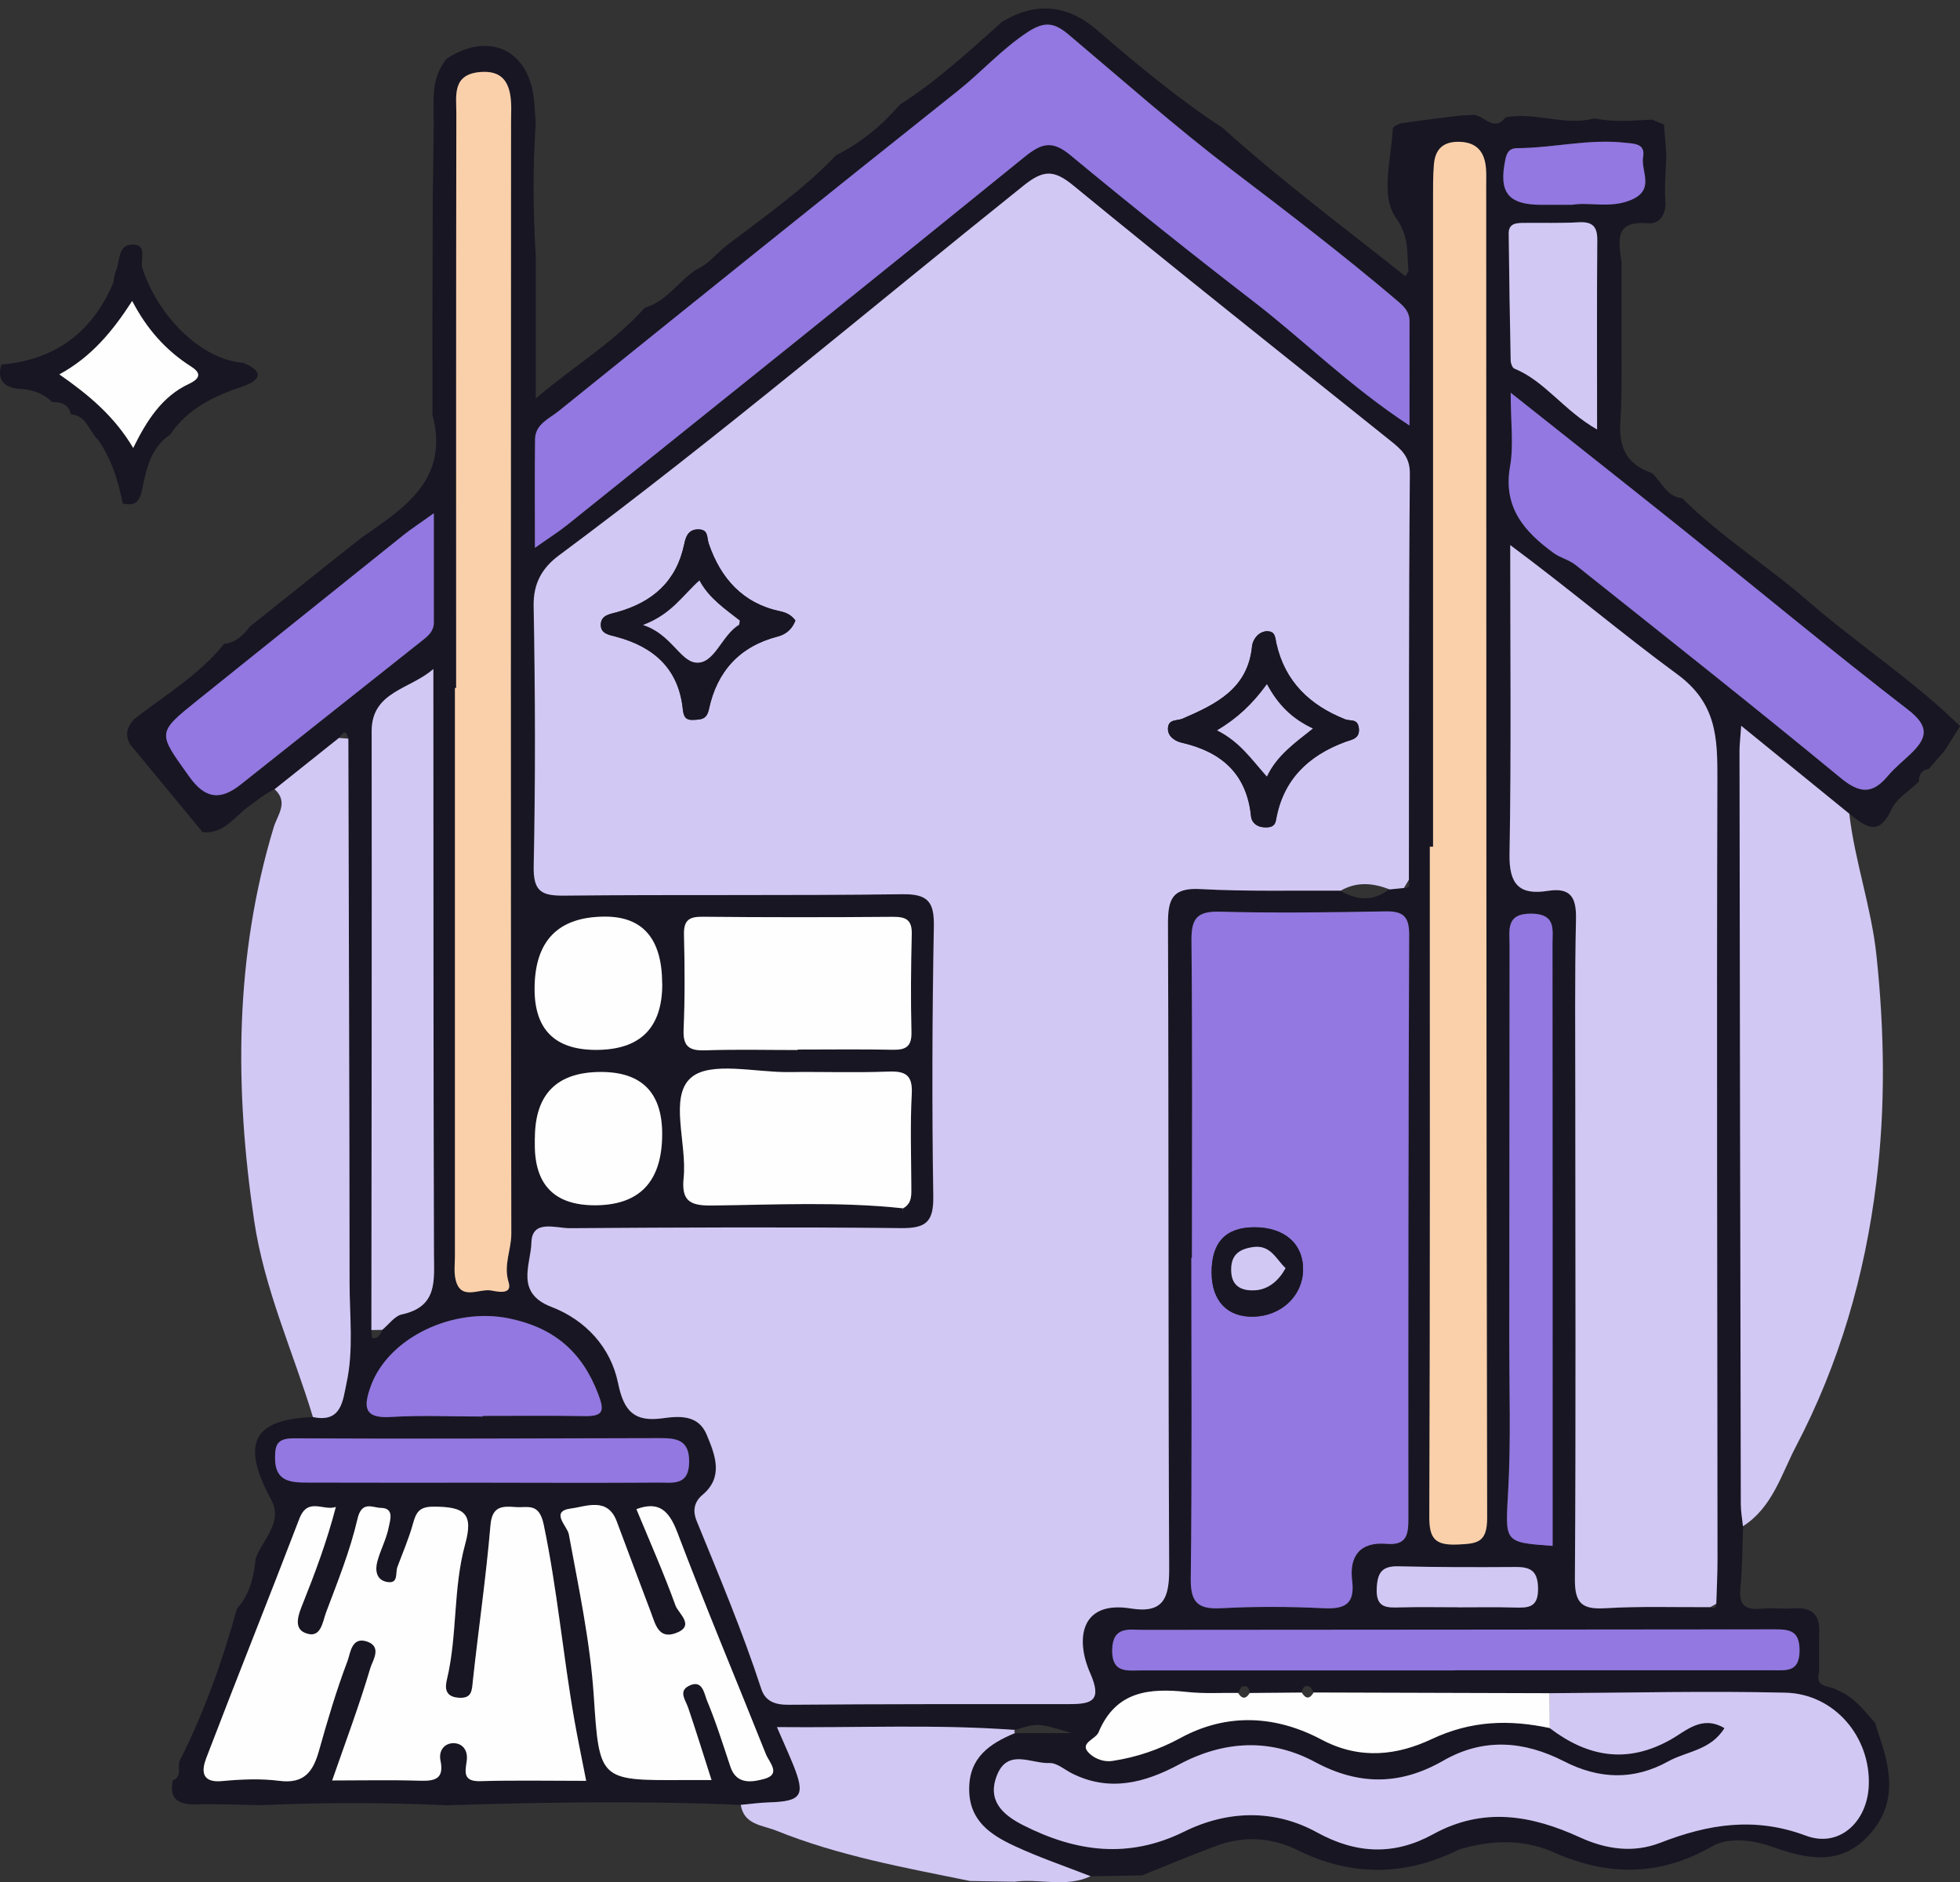
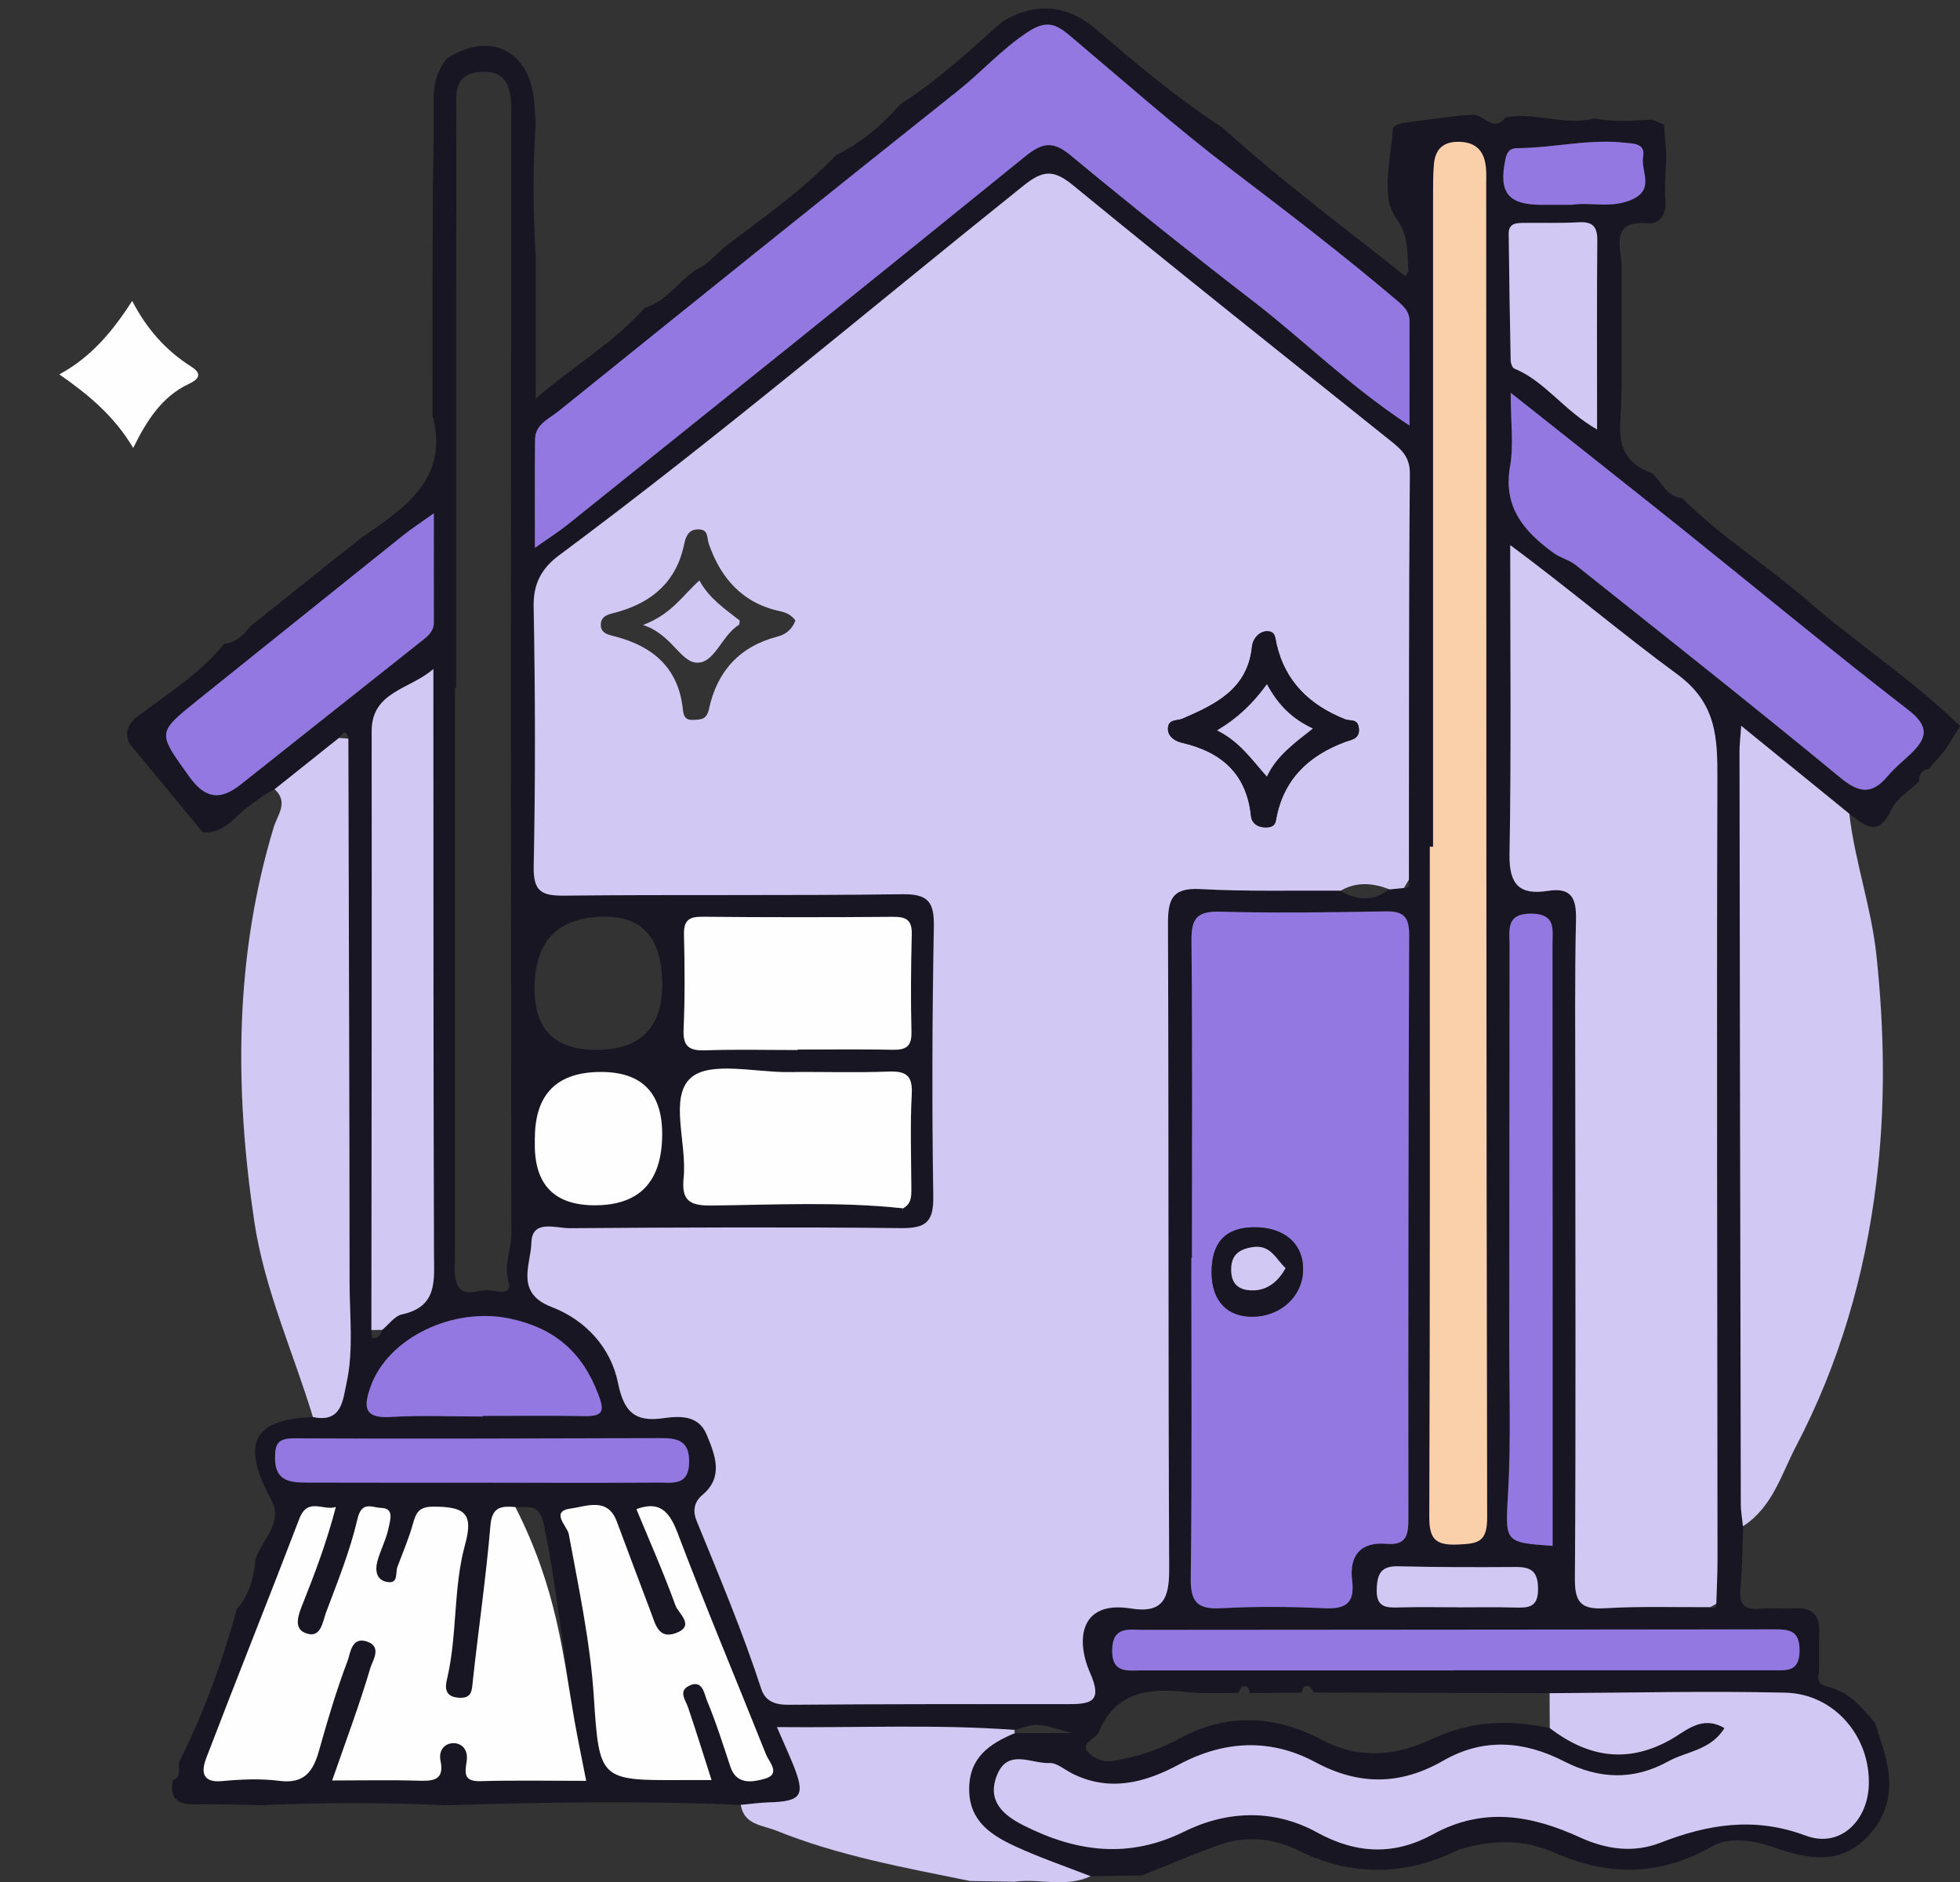
<svg xmlns="http://www.w3.org/2000/svg" width="76" height="73" viewBox="0 0 76 73" fill="none">
  <rect x="0" y="0" width="76" height="73" fill="#333333" stroke="none" />
  <g clip-path="url(#clip0_71_505)">
    <path d="M60.101 71.778C58.939 71.313 57.769 71.379 56.592 71.724C54.471 72.781 52.351 72.791 50.235 71.714C49.224 71.246 48.187 71.205 47.149 71.594C46.187 71.953 45.238 72.352 44.283 72.734C43.618 72.746 42.95 72.756 42.285 72.769C41.303 72.384 40.3 72.047 39.345 71.601C38.418 71.168 37.58 70.623 37.577 69.394C37.577 68.158 38.371 67.628 39.35 67.217H41.553C40.24 66.816 40.218 66.818 39.35 67.096C36.331 66.87 33.312 67.017 30.12 66.986C30.377 67.577 30.577 68.013 30.755 68.458C31.23 69.638 31.074 69.867 29.808 69.904C29.445 69.914 29.081 69.966 28.715 70C24.92 69.838 21.122 69.894 17.326 70.015C14.935 69.904 12.546 69.904 10.155 70.01C9.297 69.998 8.437 69.958 7.579 69.981C6.904 69.995 6.56 69.769 6.699 69.052C7.064 68.904 6.889 68.574 6.951 68.323C7.91 66.429 8.62 64.439 9.186 62.397C9.683 61.838 9.846 61.156 9.915 60.437C10.187 59.695 10.991 59.042 10.514 58.161C9.339 55.991 9.794 55.047 12.129 54.959C13.244 55.2 13.286 54.309 13.432 53.648C13.713 52.36 13.55 51.043 13.55 49.737C13.545 42.708 13.521 35.679 13.503 28.649C13.412 28.231 13.273 28.457 13.14 28.622C12.309 29.285 11.478 29.95 10.645 30.612C10.281 30.78 9.982 31.031 9.661 31.26C9.104 31.657 8.691 32.356 7.858 32.275C7.003 31.238 6.147 30.203 5.292 29.167C5.21 29.068 5.126 28.97 5.044 28.869C4.824 28.494 4.943 28.174 5.21 27.881C6.409 26.955 7.727 26.169 8.696 24.967C9.149 24.923 9.436 24.632 9.69 24.3C10.682 23.507 11.676 22.714 12.668 21.923C13.123 21.563 13.575 21.204 14.03 20.844C15.697 19.692 17.43 18.578 16.77 16.093C16.77 14.945 16.77 13.795 16.767 12.647C16.772 11.005 16.775 9.364 16.78 7.722C16.792 6.468 16.829 5.212 16.812 3.958C16.802 3.33 16.921 2.768 17.319 2.278C18.807 1.296 20.273 1.805 20.639 3.456C20.733 3.882 20.733 4.33 20.775 4.768C20.652 6.492 20.669 8.217 20.775 9.941V15.455C22.232 14.204 23.795 13.29 25.001 11.936C25.844 11.689 26.297 10.923 26.982 10.465C27.474 10.253 27.79 9.813 28.203 9.5C29.652 8.396 31.153 7.347 32.419 6.022C33.381 5.539 34.195 4.869 34.894 4.057C36.341 3.135 37.59 1.973 38.863 0.84C40.157 0.068 41.375 0.171 42.518 1.148C44.088 2.5 45.675 3.828 47.416 4.963C49.669 7.002 52.104 8.81 54.495 10.714C54.582 10.559 54.616 10.527 54.614 10.497C54.542 9.8 54.663 9.202 54.127 8.446C53.511 7.576 53.951 6.167 54.006 4.993C54.008 4.911 54.24 4.793 54.379 4.773C55.131 4.662 55.887 4.574 56.642 4.48C56.805 4.473 56.97 4.463 57.134 4.456C57.551 4.461 57.915 5.148 58.38 4.552C59.532 4.328 60.674 4.901 61.827 4.591C62.569 4.749 63.315 4.677 64.062 4.638C64.215 4.702 64.369 4.768 64.522 4.832C64.552 5.222 64.584 5.611 64.613 6.002C64.596 6.613 64.534 7.226 64.576 7.832C64.613 8.362 64.302 8.694 63.916 8.66C62.549 8.537 62.776 9.382 62.878 10.187C62.878 10.514 62.878 10.845 62.875 11.172C62.875 11.581 62.875 11.992 62.875 12.401C62.865 13.736 62.91 15.073 62.828 16.404C62.769 17.394 63.112 18.024 64.047 18.342C64.438 18.672 64.606 19.265 65.227 19.322C66.718 20.807 68.51 21.925 70.093 23.3C72.017 24.975 74.175 26.369 76.002 28.162C75.807 28.474 75.612 28.787 75.416 29.1L74.796 29.817C74.511 29.861 74.403 30.038 74.41 30.309C74.042 30.669 73.535 30.967 73.335 31.403C72.835 32.496 72.301 32.026 71.712 31.558C70.37 30.467 69.027 29.373 67.524 28.149C67.487 28.649 67.457 28.883 67.457 29.117C67.472 38.858 67.487 48.602 67.509 58.343C67.509 58.626 67.561 58.909 67.591 59.193C67.558 60.001 67.563 60.811 67.484 61.614C67.415 62.301 67.724 62.449 68.325 62.39C68.728 62.35 69.138 62.409 69.544 62.377C70.288 62.318 70.595 62.656 70.535 63.372C70.535 63.865 70.535 64.358 70.535 64.85C70.36 65.49 70.956 65.358 71.233 65.545C71.878 65.798 72.276 66.333 72.714 66.825C72.761 66.978 72.8 67.133 72.852 67.284C73.315 68.601 73.567 69.909 72.538 71.096C71.413 72.397 70.081 72.111 68.683 71.613C67.947 71.35 67.007 71.254 66.401 71.601C64.29 72.815 62.232 72.759 60.106 71.776L60.101 71.778ZM50.937 65.643C50.88 65.557 50.836 65.419 50.759 65.399C50.581 65.35 50.492 65.473 50.477 65.646C49.805 65.651 49.132 65.658 48.459 65.663C48.447 65.488 48.368 65.355 48.18 65.407C48.106 65.427 48.064 65.572 48.009 65.66C47.352 65.653 46.687 65.695 46.036 65.624C44.565 65.463 43.267 65.587 42.597 67.188C42.488 67.448 41.909 67.587 42.164 67.921C42.332 68.146 42.725 68.36 43.143 68.296C44.073 68.153 44.953 67.855 45.764 67.412C47.614 66.402 49.51 66.55 51.244 67.471C52.757 68.274 54.203 68.069 55.507 67.454C57.052 66.724 58.523 66.69 60.096 67.022C61.567 68.141 63.09 68.421 64.787 67.466C65.377 67.133 65.993 66.503 66.868 67.022C66.329 67.892 65.402 67.916 64.692 68.311C63.345 69.059 62.007 69.008 60.65 68.311C59.099 67.517 57.527 67.387 55.964 68.286C54.32 69.232 52.71 69.259 51.004 68.343C49.266 67.409 47.468 67.498 45.715 68.436C44.389 69.145 43.022 69.508 41.568 68.778C41.279 68.633 40.98 68.367 40.693 68.377C39.995 68.404 39.078 67.801 38.663 68.845C38.272 69.82 38.863 70.377 39.674 70.786C41.719 71.82 43.754 72.106 45.922 71.035C47.599 70.207 49.424 70.16 51.071 71.067C52.618 71.919 54.092 71.951 55.571 71.138C57.519 70.067 59.386 70.399 61.265 71.259C62.282 71.724 63.337 71.874 64.383 71.468C66.243 70.744 68.043 70.451 70.024 71.192C71.317 71.677 72.405 70.665 72.464 69.254C72.541 67.372 71.139 65.695 69.23 65.648C66.186 65.577 63.137 65.653 60.091 65.668C57.04 65.658 53.991 65.651 50.94 65.641L50.937 65.643ZM34.991 46.863C34.998 46.922 35.006 46.981 35.013 47.038C35.016 46.979 35.02 46.92 35.023 46.861C35.377 46.663 35.34 46.329 35.337 45.998C35.332 44.809 35.29 43.617 35.354 42.43C35.394 41.686 35.109 41.536 34.432 41.56C33.156 41.609 31.878 41.563 30.602 41.58C29.289 41.597 27.526 41.142 26.784 41.807C25.943 42.558 26.645 44.351 26.509 45.678C26.418 46.555 26.727 46.764 27.59 46.755C30.055 46.728 32.528 46.599 34.991 46.861V46.863ZM14.401 51.59C14.413 51.695 14.416 51.89 14.44 51.895C14.663 51.924 14.752 51.759 14.821 51.582C15.073 51.375 15.301 51.043 15.585 50.981C16.982 50.681 16.829 49.661 16.827 48.629C16.804 41.501 16.809 34.371 16.804 27.243C16.804 26.812 16.804 26.381 16.804 25.95C15.909 26.743 14.411 26.817 14.411 28.361C14.421 36.105 14.406 43.848 14.401 51.592V51.59ZM66.32 62.333C66.453 62.395 66.54 62.372 66.547 62.205C66.564 61.633 66.594 61.06 66.594 60.488C66.589 50.405 66.559 40.324 66.589 30.24C66.594 28.635 66.572 27.282 65.031 26.154C62.883 24.581 60.847 22.847 58.558 21.145C58.558 25.29 58.6 29.216 58.531 33.139C58.511 34.309 58.911 34.73 60.022 34.556C60.927 34.413 61.127 34.839 61.107 35.666C61.055 37.92 61.078 40.174 61.08 42.43C61.08 48.7 61.107 54.971 61.065 61.242C61.058 62.19 61.342 62.431 62.247 62.377C63.6 62.296 64.962 62.343 66.32 62.335V62.333ZM54.426 34.44C54.705 34.462 54.656 34.287 54.619 34.12C54.624 28.869 54.611 23.617 54.656 18.366C54.661 17.704 54.31 17.418 53.897 17.088C49.797 13.798 45.675 10.534 41.613 7.199C40.856 6.579 40.45 6.581 39.684 7.194C33.695 11.992 27.835 16.955 21.671 21.534C21.023 22.014 20.664 22.608 20.681 23.509C20.743 26.871 20.753 30.238 20.684 33.6C20.664 34.575 20.991 34.745 21.868 34.735C26.235 34.691 30.602 34.738 34.969 34.681C35.965 34.669 36.217 34.969 36.2 35.93C36.138 39.415 36.123 42.905 36.178 46.39C36.193 47.375 35.911 47.641 34.936 47.632C30.654 47.585 26.369 47.604 22.084 47.634C21.54 47.639 20.617 47.279 20.595 48.193C20.575 49.031 19.947 50.141 21.369 50.686C22.694 51.193 23.673 52.257 23.953 53.634C24.178 54.735 24.581 55.158 25.686 55.006C26.334 54.917 27.068 54.87 27.39 55.639C27.719 56.429 28.062 57.279 27.224 57.981C26.858 58.286 26.873 58.666 26.999 58.978C27.879 61.133 28.784 63.281 29.506 65.498C29.662 65.978 30.038 66.118 30.565 66.116C34.19 66.087 37.815 66.094 41.44 66.091C42.322 66.091 42.738 65.968 42.258 64.882C41.694 63.606 41.852 62.062 43.838 62.382C45.106 62.587 45.329 61.966 45.324 60.84C45.282 52.513 45.312 44.183 45.277 35.854C45.272 34.91 45.411 34.42 46.528 34.482C48.336 34.58 50.151 34.531 51.963 34.543C52.606 34.915 53.242 34.977 53.862 34.492C54.045 34.472 54.231 34.455 54.414 34.435L54.426 34.44ZM46.217 48.782C46.217 48.782 46.202 48.782 46.194 48.782C46.194 52.927 46.224 57.072 46.172 61.215C46.16 62.156 46.452 62.424 47.362 62.375C48.677 62.303 50 62.308 51.315 62.375C52.151 62.417 52.542 62.212 52.431 61.308C52.312 60.353 52.74 59.791 53.758 59.877C54.532 59.944 54.611 59.538 54.611 58.912C54.604 51.36 54.611 43.809 54.641 36.26C54.644 35.556 54.419 35.334 53.724 35.349C51.582 35.391 49.439 35.418 47.297 35.361C46.414 35.339 46.192 35.624 46.199 36.472C46.239 40.575 46.217 44.678 46.217 48.784V48.782ZM54.658 16.507C54.658 14.963 54.658 13.704 54.658 12.445C54.658 12.093 54.458 11.894 54.186 11.66C52.107 9.894 49.943 8.239 47.772 6.586C45.596 4.931 43.544 3.111 41.452 1.347C40.93 0.906 40.549 0.783 39.862 1.234C38.853 1.897 38.072 2.783 37.147 3.517C31.969 7.64 26.814 11.79 21.661 15.943C21.295 16.238 20.758 16.448 20.751 17.032C20.733 18.366 20.746 19.701 20.746 21.243C21.285 20.861 21.658 20.625 22.002 20.352C27.924 15.601 33.851 10.857 39.746 6.071C40.408 5.534 40.819 5.441 41.511 6.015C43.853 7.955 46.232 9.852 48.64 11.711C50.584 13.211 52.324 14.965 54.663 16.502L54.658 16.507ZM55.568 32.836C55.526 32.836 55.482 32.836 55.44 32.836C55.44 41.491 55.452 50.146 55.42 58.801C55.417 59.658 55.63 59.937 56.508 59.9C57.267 59.867 57.665 59.84 57.663 58.868C57.626 41.639 57.631 24.413 57.626 7.185C57.626 6.899 57.643 6.603 57.591 6.325C57.487 5.771 57.144 5.502 56.555 5.497C55.932 5.493 55.645 5.813 55.598 6.379C55.561 6.827 55.566 7.281 55.566 7.731C55.566 16.098 55.566 24.467 55.566 32.834L55.568 32.836ZM13.021 58.449C12.546 58.614 11.938 58.052 11.612 58.904C10.427 62.003 9.188 65.084 8.004 68.183C7.826 68.645 7.786 69.158 8.617 69.079C9.352 69.01 10.108 68.976 10.838 69.069C11.805 69.195 12.148 68.705 12.373 67.902C12.705 66.724 13.051 65.547 13.486 64.404C13.592 64.129 13.632 63.464 14.238 63.668C14.831 63.87 14.445 64.417 14.369 64.683C13.943 66.124 13.414 67.532 12.885 69.054C14.06 69.054 15.167 69.03 16.273 69.064C16.864 69.082 17.235 69 17.084 68.281C17.005 67.902 17.235 67.599 17.601 67.609C17.949 67.616 18.157 67.892 18.102 68.291C18.048 68.697 17.932 69.104 18.627 69.082C19.979 69.042 21.332 69.069 22.734 69.069C22.566 68.207 22.407 67.468 22.279 66.727C21.836 64.202 21.611 61.646 21.087 59.131C20.904 58.257 20.461 58.491 19.989 58.451C19.467 58.409 19.087 58.419 19.022 59.163C18.854 61.168 18.562 63.165 18.342 65.168C18.298 65.567 18.32 65.899 17.751 65.843C17.235 65.791 17.264 65.421 17.336 65.131C17.746 63.407 17.568 61.611 18.041 59.892C18.365 58.712 18.041 58.429 16.792 58.437C16.253 58.439 16.134 58.668 16.018 59.097C15.862 59.668 15.622 60.217 15.415 60.774C15.328 61.005 15.472 61.441 15.007 61.355C14.591 61.279 14.547 60.902 14.633 60.572C14.752 60.116 14.994 59.688 15.078 59.23C15.125 58.978 15.313 58.491 14.772 58.483C14.455 58.478 14.033 58.19 13.867 58.909C13.582 60.151 13.095 61.348 12.645 62.547C12.509 62.912 12.45 63.592 11.822 63.328C11.362 63.133 11.602 62.562 11.73 62.237C12.217 61.018 12.675 59.791 13.026 58.451L13.021 58.449ZM17.687 26.679C17.672 26.679 17.657 26.679 17.642 26.679C17.642 34.024 17.642 41.368 17.642 48.713C17.642 49.001 17.603 49.297 17.657 49.572C17.835 50.484 18.567 49.962 19.047 50.048C19.279 50.09 19.878 50.232 19.724 49.73C19.517 49.055 19.828 48.479 19.828 47.851C19.801 33.489 19.814 19.128 19.819 4.766C19.819 4.396 19.851 4.02 19.784 3.66C19.68 3.079 19.366 2.751 18.686 2.788C17.521 2.85 17.699 3.697 17.697 4.396C17.685 11.822 17.689 19.251 17.689 26.677L17.687 26.679ZM58.578 15.231C58.578 16.399 58.696 17.27 58.553 18.096C58.273 19.682 59.109 20.625 60.244 21.453C60.501 21.64 60.843 21.716 61.09 21.913C64.524 24.649 67.974 27.374 71.361 30.167C72.111 30.785 72.6 30.817 73.204 30.098C73.463 29.787 73.787 29.526 74.084 29.245C74.722 28.637 74.838 28.186 73.99 27.534C71.052 25.265 68.196 22.896 65.301 20.576C63.157 18.857 60.998 17.157 58.578 15.236V15.231ZM27.588 69.037C27.274 68.059 26.989 67.143 26.683 66.237C26.581 65.939 26.294 65.601 26.702 65.389C27.241 65.109 27.303 65.695 27.412 65.956C27.761 66.793 28.035 67.66 28.32 68.522C28.557 69.237 29.175 69.116 29.628 68.995C30.305 68.816 29.82 68.353 29.697 68.037C28.554 65.17 27.358 62.323 26.265 59.439C25.938 58.575 25.54 58.212 24.675 58.533C25.189 59.776 25.733 61.01 26.193 62.274C26.304 62.584 26.982 63.062 26.188 63.345C25.54 63.577 25.414 63.003 25.246 62.557C24.803 61.372 24.351 60.195 23.913 59.01C23.56 58.05 22.724 58.434 22.148 58.505C21.302 58.614 21.997 59.19 22.054 59.503C22.437 61.592 22.885 63.67 23.023 65.798C23.236 69.042 23.251 69.052 26.455 69.04C26.819 69.04 27.182 69.04 27.585 69.04L27.588 69.037ZM30.928 40.723V40.706C32.16 40.706 33.391 40.688 34.622 40.713C35.134 40.723 35.357 40.583 35.342 40.028C35.312 38.762 35.32 37.494 35.354 36.228C35.369 35.669 35.127 35.553 34.617 35.558C32.155 35.578 29.692 35.578 27.232 35.556C26.702 35.551 26.509 35.708 26.522 36.25C26.552 37.477 26.561 38.703 26.507 39.927C26.477 40.6 26.737 40.757 27.358 40.735C28.547 40.693 29.736 40.723 30.928 40.723ZM56.379 64.784V64.779C60.492 64.779 64.606 64.779 68.718 64.779C69.262 64.779 69.774 64.867 69.776 64.013C69.776 63.212 69.361 63.19 68.767 63.193C60.625 63.205 52.48 63.202 44.335 63.212C43.789 63.212 43.146 63.052 43.123 63.983C43.104 64.912 43.709 64.784 44.286 64.784C48.316 64.784 52.346 64.784 56.377 64.784H56.379ZM16.822 19.908C16.29 20.29 15.959 20.502 15.652 20.748C12.996 22.874 10.348 25.007 7.695 27.132C6.063 28.44 6.115 28.401 7.339 30.117C7.984 31.021 8.575 31.029 9.347 30.418C11.696 28.558 14.04 26.694 16.389 24.832C16.619 24.649 16.824 24.47 16.824 24.14C16.819 22.81 16.824 21.48 16.824 19.908H16.822ZM60.2 59.954C60.2 52.094 60.2 44.348 60.195 36.6C60.195 36.051 60.333 35.445 59.391 35.43C58.37 35.415 58.533 36.07 58.531 36.664C58.523 41.747 58.526 46.834 58.518 51.917C58.518 53.885 58.585 55.858 58.476 57.821C58.365 59.816 58.286 59.811 60.195 59.951L60.2 59.954ZM18.723 54.937C18.723 54.937 18.723 54.919 18.723 54.91C20.039 54.91 21.354 54.892 22.669 54.917C23.416 54.929 23.441 54.703 23.189 54.045C22.566 52.419 21.485 51.493 19.754 51.131C17.593 50.681 15.049 51.86 14.369 53.777C14.102 54.528 14.079 55.018 15.148 54.951C16.334 54.877 17.531 54.934 18.723 54.934V54.937ZM18.735 57.503C21 57.503 23.265 57.513 25.533 57.496C26.077 57.493 26.715 57.639 26.725 56.695C26.732 55.841 26.235 55.769 25.612 55.772C20.874 55.779 16.139 55.806 11.402 55.779C10.739 55.776 10.662 56.038 10.667 56.565C10.672 57.471 11.303 57.493 11.941 57.496C14.206 57.503 16.471 57.498 18.738 57.501L18.735 57.503ZM25.676 38.147C25.67 36.413 24.93 35.547 23.456 35.551C21.636 35.554 20.727 36.491 20.728 38.361C20.728 39.921 21.511 40.706 23.075 40.718C24.817 40.731 25.685 39.875 25.679 38.149L25.676 38.147ZM20.736 44.127C20.736 44.208 20.736 44.289 20.736 44.373C20.726 45.949 21.498 46.739 23.053 46.742C24.785 46.746 25.659 45.838 25.674 44.018C25.687 42.383 24.891 41.568 23.285 41.573C21.596 41.578 20.747 42.429 20.738 44.127H20.736ZM61.923 16.652C61.923 14.071 61.913 11.692 61.931 9.315C61.935 8.778 61.74 8.591 61.209 8.62C60.511 8.66 59.809 8.64 59.107 8.645C58.81 8.648 58.491 8.645 58.496 9.061C58.513 10.702 58.541 12.342 58.573 13.982C58.573 14.091 58.637 14.261 58.716 14.295C59.91 14.783 60.63 15.921 61.921 16.655L61.923 16.652ZM60.956 7.943C61.634 7.825 62.44 8.096 63.251 7.751C64.191 7.352 63.612 6.638 63.711 6.081C63.802 5.559 63.357 5.571 62.974 5.532C61.579 5.384 60.217 5.739 58.832 5.746C58.541 5.746 58.432 5.887 58.37 6.182C58.105 7.451 58.461 7.933 59.73 7.943C60.098 7.946 60.467 7.943 60.954 7.943H60.956ZM56.515 62.338C57.252 62.338 57.989 62.321 58.724 62.343C59.26 62.358 59.653 62.355 59.641 61.602C59.631 60.927 59.359 60.767 58.768 60.771C57.255 60.781 55.742 60.781 54.231 60.744C53.58 60.73 53.41 60.993 53.385 61.609C53.35 62.375 53.781 62.353 54.31 62.338C55.044 62.318 55.781 62.333 56.518 62.338H56.515Z" fill="#181623" />
    <path d="M39.353 67.215C38.373 67.626 37.577 68.158 37.58 69.392C37.58 70.621 38.42 71.168 39.348 71.599C40.302 72.042 41.306 72.382 42.288 72.766C41.331 73.219 40.315 72.847 39.335 72.98C38.762 72.971 38.188 72.961 37.614 72.951C35.072 72.434 32.516 71.973 30.1 70.998C29.573 70.786 28.849 70.778 28.723 69.998C29.086 69.966 29.45 69.914 29.816 69.902C31.082 69.865 31.237 69.636 30.763 68.456C30.582 68.01 30.382 67.574 30.127 66.983C33.319 67.015 36.339 66.867 39.358 67.094L39.323 67.153L39.36 67.212L39.353 67.215Z" fill="#D2C8F4" />
-     <path d="M9.418 14.066C10.286 14.413 10.089 14.761 9.379 14.999C8.276 15.369 7.27 15.859 6.597 16.857C5.858 17.352 5.675 18.169 5.522 18.935C5.415 19.47 5.255 19.635 4.758 19.526C4.587 18.645 4.322 17.8 3.801 17.054C3.447 16.731 3.37 16.115 2.752 16.071C2.661 15.684 2.379 15.583 2.023 15.593C1.672 15.253 1.266 15.11 0.764 15.081C0.24 15.051 -0.153 14.783 0.057 14.137C2.146 13.96 3.573 12.884 4.389 10.977C4.421 10.822 4.429 10.655 4.493 10.514C4.656 10.15 4.562 9.537 5.072 9.49C5.764 9.428 5.418 10.093 5.524 10.414C6.157 12.332 7.851 13.955 9.418 14.069V14.066ZM2.297 14.519C3.44 15.315 4.436 16.145 5.163 17.374C5.697 16.288 6.296 15.367 7.322 14.889C7.829 14.652 7.749 14.433 7.408 14.216C6.424 13.591 5.685 12.751 5.123 11.672C4.367 12.844 3.548 13.839 2.297 14.522V14.519Z" fill="#181623" />
    <path d="M51.975 34.543C50.163 34.531 48.348 34.58 46.541 34.481C45.423 34.42 45.287 34.91 45.289 35.853C45.322 44.183 45.294 52.51 45.336 60.84C45.341 61.968 45.119 62.589 43.85 62.382C41.865 62.062 41.706 63.606 42.27 64.882C42.75 65.971 42.335 66.091 41.452 66.091C37.827 66.091 34.202 66.086 30.577 66.116C30.05 66.121 29.674 65.978 29.519 65.498C28.797 63.281 27.892 61.136 27.011 58.978C26.883 58.665 26.87 58.288 27.236 57.981C28.075 57.279 27.731 56.429 27.402 55.638C27.081 54.867 26.346 54.914 25.698 55.005C24.591 55.158 24.19 54.734 23.965 53.633C23.683 52.254 22.706 51.193 21.381 50.685C19.959 50.141 20.587 49.03 20.607 48.193C20.629 47.279 21.554 47.636 22.096 47.634C26.381 47.604 30.663 47.584 34.949 47.631C35.923 47.641 36.205 47.375 36.19 46.39C36.136 42.905 36.148 39.415 36.212 35.93C36.23 34.967 35.977 34.666 34.981 34.681C30.614 34.74 26.247 34.691 21.881 34.735C21 34.745 20.676 34.575 20.696 33.6C20.765 30.238 20.756 26.871 20.694 23.509C20.676 22.607 21.035 22.014 21.683 21.534C27.847 16.955 33.707 11.992 39.696 7.194C40.463 6.581 40.868 6.578 41.625 7.199C45.688 10.534 49.807 13.8 53.909 17.088C54.32 17.418 54.673 17.704 54.668 18.366C54.624 23.617 54.636 28.868 54.631 34.119C54.567 34.225 54.503 34.334 54.438 34.44C54.255 34.459 54.07 34.477 53.887 34.494C53.246 34.247 52.611 34.181 51.985 34.545L51.975 34.543ZM49.107 24.479C48.759 24.516 48.573 24.836 48.551 25.058C48.39 26.718 47.149 27.314 45.858 27.871C45.648 27.962 45.324 27.883 45.292 28.216C45.255 28.58 45.603 28.755 45.824 28.804C47.376 29.159 48.343 30.016 48.511 31.659C48.538 31.918 48.751 32.078 49.035 32.087C49.251 32.095 49.434 32.07 49.481 31.797C49.753 30.243 50.724 29.309 52.166 28.772C52.388 28.689 52.747 28.661 52.69 28.23C52.641 27.858 52.366 27.979 52.158 27.895C50.796 27.356 49.829 26.437 49.498 24.969C49.441 24.716 49.463 24.472 49.107 24.482V24.479ZM30.842 24.063C30.688 23.856 30.503 23.76 30.238 23.703C28.799 23.396 27.946 22.428 27.486 21.095C27.395 20.829 27.486 20.521 27.051 20.531C26.653 20.541 26.579 20.888 26.529 21.112C26.225 22.556 25.298 23.356 23.93 23.74C23.661 23.817 23.315 23.846 23.297 24.208C23.28 24.583 23.621 24.622 23.896 24.696C25.35 25.085 26.309 25.935 26.475 27.491C26.507 27.79 26.576 27.94 26.9 27.92C27.194 27.903 27.402 27.905 27.491 27.496C27.803 26.041 28.675 25.068 30.157 24.686C30.493 24.6 30.723 24.386 30.842 24.066V24.063Z" fill="#D2C8F4" />
    <path d="M66.322 62.33C64.965 62.338 63.602 62.291 62.25 62.372C61.345 62.426 61.06 62.185 61.068 61.237C61.11 54.966 61.083 48.695 61.083 42.425C61.083 40.171 61.06 37.915 61.11 35.661C61.13 34.834 60.929 34.408 60.024 34.55C58.914 34.725 58.513 34.304 58.533 33.134C58.602 29.211 58.56 25.285 58.56 21.14C60.852 22.842 62.888 24.573 65.034 26.149C66.574 27.277 66.597 28.632 66.592 30.235C66.562 40.319 66.592 50.4 66.597 60.483C66.597 61.055 66.567 61.628 66.55 62.2C66.473 62.242 66.399 62.284 66.322 62.328V62.33Z" fill="#D2C8F4" />
    <path d="M46.217 48.782C46.217 44.678 46.239 40.575 46.2 36.469C46.192 35.624 46.415 35.336 47.297 35.358C49.439 35.415 51.583 35.386 53.724 35.346C54.419 35.334 54.644 35.556 54.641 36.258C54.611 43.809 54.606 51.36 54.611 58.909C54.611 59.535 54.535 59.941 53.758 59.875C52.737 59.789 52.312 60.35 52.431 61.306C52.542 62.21 52.151 62.414 51.315 62.372C50 62.308 48.677 62.301 47.362 62.372C46.449 62.422 46.16 62.153 46.172 61.212C46.224 57.067 46.194 52.922 46.194 48.779C46.202 48.779 46.209 48.779 46.217 48.779V48.782ZM46.981 49.365C46.988 50.454 47.589 51.087 48.598 51.067C49.674 51.045 50.504 50.269 50.527 49.269C50.549 48.245 49.805 47.592 48.625 47.599C47.52 47.607 46.976 48.193 46.981 49.365Z" fill="#9278E0" />
    <path d="M54.658 16.507C52.319 14.973 50.578 13.216 48.635 11.716C46.227 9.859 43.848 7.961 41.506 6.02C40.814 5.446 40.404 5.539 39.741 6.076C33.846 10.862 27.919 15.606 21.997 20.357C21.656 20.63 21.282 20.866 20.741 21.248C20.741 19.706 20.731 18.372 20.746 17.037C20.753 16.453 21.287 16.244 21.656 15.948C26.809 11.795 31.964 7.643 37.142 3.522C38.067 2.786 38.848 1.899 39.857 1.239C40.544 0.788 40.923 0.911 41.447 1.352C43.541 3.116 45.591 4.934 47.767 6.591C49.938 8.244 52.102 9.899 54.181 11.665C54.453 11.896 54.654 12.098 54.654 12.45C54.658 13.709 54.654 14.965 54.654 16.512L54.658 16.507Z" fill="#9278E0" />
    <path d="M71.707 31.556C71.922 33.413 72.563 35.184 72.761 37.058C73.072 40.006 73.117 42.922 72.753 45.873C72.311 49.476 71.314 52.9 69.638 56.099C69.072 57.178 68.725 58.469 67.583 59.193C67.556 58.91 67.501 58.626 67.501 58.343C67.479 48.602 67.464 38.858 67.45 29.117C67.45 28.883 67.482 28.649 67.516 28.149C69.02 29.373 70.362 30.465 71.705 31.558L71.707 31.556Z" fill="#D2C8F4" />
    <path d="M55.568 32.837C55.568 24.47 55.568 16.101 55.568 7.734C55.568 7.283 55.563 6.83 55.6 6.382C55.648 5.813 55.932 5.495 56.557 5.5C57.146 5.505 57.49 5.773 57.593 6.328C57.645 6.606 57.628 6.899 57.628 7.187C57.633 24.416 57.628 41.642 57.665 58.87C57.665 59.843 57.27 59.868 56.51 59.902C55.633 59.939 55.417 59.661 55.422 58.804C55.455 50.149 55.442 41.494 55.442 32.839C55.484 32.839 55.529 32.839 55.571 32.839L55.568 32.837Z" fill="#FAD0AB" />
    <path d="M60.089 65.668C63.135 65.653 66.184 65.577 69.228 65.648C71.136 65.693 72.541 67.37 72.462 69.254C72.402 70.665 71.314 71.678 70.021 71.192C68.041 70.451 66.24 70.744 64.381 71.468C63.335 71.875 62.277 71.724 61.263 71.259C59.384 70.399 57.517 70.067 55.568 71.138C54.09 71.951 52.618 71.919 51.068 71.067C49.419 70.158 47.594 70.207 45.92 71.035C43.752 72.106 41.717 71.823 39.672 70.786C38.861 70.375 38.27 69.82 38.66 68.845C39.078 67.801 39.993 68.407 40.69 68.377C40.977 68.365 41.276 68.631 41.566 68.779C43.017 69.508 44.387 69.146 45.712 68.436C47.465 67.498 49.263 67.409 51.001 68.343C52.708 69.259 54.315 69.232 55.962 68.286C57.524 67.387 59.097 67.518 60.647 68.311C62.005 69.005 63.343 69.057 64.69 68.311C65.4 67.917 66.329 67.892 66.866 67.023C65.993 66.503 65.375 67.133 64.784 67.466C63.09 68.419 61.565 68.141 60.093 67.023C60.091 66.572 60.089 66.121 60.086 65.67L60.089 65.668Z" fill="#D2C8F4" />
-     <path d="M13.021 58.449C12.672 59.789 12.213 61.015 11.725 62.234C11.597 62.557 11.357 63.131 11.817 63.325C12.447 63.592 12.504 62.909 12.64 62.545C13.09 61.345 13.575 60.148 13.862 58.907C14.027 58.188 14.45 58.476 14.767 58.481C15.306 58.488 15.12 58.976 15.073 59.227C14.987 59.685 14.747 60.114 14.628 60.569C14.542 60.899 14.586 61.274 15.002 61.353C15.467 61.439 15.323 61.003 15.41 60.771C15.617 60.215 15.855 59.666 16.013 59.094C16.132 58.666 16.248 58.437 16.787 58.434C18.036 58.427 18.36 58.71 18.036 59.89C17.563 61.609 17.741 63.404 17.331 65.128C17.262 65.421 17.23 65.788 17.746 65.84C18.315 65.897 18.295 65.564 18.337 65.165C18.555 63.163 18.847 61.168 19.017 59.161C19.079 58.417 19.46 58.407 19.984 58.449C20.456 58.488 20.899 58.254 21.082 59.129C21.609 61.646 21.831 64.202 22.274 66.724C22.405 67.466 22.561 68.202 22.729 69.067C21.327 69.067 19.974 69.04 18.622 69.079C17.927 69.099 18.043 68.695 18.098 68.288C18.152 67.892 17.944 67.614 17.596 67.606C17.23 67.599 17 67.899 17.079 68.278C17.23 69 16.859 69.081 16.268 69.062C15.162 69.027 14.057 69.052 12.88 69.052C13.409 67.53 13.938 66.121 14.364 64.68C14.443 64.414 14.829 63.867 14.233 63.665C13.627 63.459 13.585 64.124 13.481 64.402C13.046 65.545 12.7 66.719 12.368 67.899C12.143 68.702 11.8 69.192 10.833 69.067C10.106 68.973 9.349 69.007 8.612 69.076C7.782 69.155 7.821 68.643 7.999 68.18C9.184 65.079 10.422 62 11.607 58.902C11.933 58.05 12.541 58.611 13.016 58.446L13.021 58.449Z" fill="#FEFEFE" />
-     <path d="M17.687 26.679C17.687 19.253 17.682 11.825 17.695 4.399C17.695 3.699 17.519 2.852 18.684 2.79C19.364 2.753 19.678 3.081 19.781 3.662C19.846 4.022 19.816 4.399 19.816 4.768C19.811 19.13 19.799 33.491 19.826 47.853C19.826 48.481 19.514 49.057 19.722 49.732C19.878 50.235 19.279 50.092 19.045 50.05C18.565 49.964 17.831 50.483 17.655 49.575C17.601 49.296 17.64 49.001 17.64 48.715C17.64 41.37 17.64 34.026 17.64 26.681C17.655 26.681 17.67 26.681 17.685 26.681L17.687 26.679Z" fill="#FAD0AB" />
+     <path d="M13.021 58.449C12.672 59.789 12.213 61.015 11.725 62.234C11.597 62.557 11.357 63.131 11.817 63.325C12.447 63.592 12.504 62.909 12.64 62.545C13.09 61.345 13.575 60.148 13.862 58.907C14.027 58.188 14.45 58.476 14.767 58.481C15.306 58.488 15.12 58.976 15.073 59.227C14.987 59.685 14.747 60.114 14.628 60.569C14.542 60.899 14.586 61.274 15.002 61.353C15.467 61.439 15.323 61.003 15.41 60.771C15.617 60.215 15.855 59.666 16.013 59.094C16.132 58.666 16.248 58.437 16.787 58.434C18.036 58.427 18.36 58.71 18.036 59.89C17.563 61.609 17.741 63.404 17.331 65.128C17.262 65.421 17.23 65.788 17.746 65.84C18.315 65.897 18.295 65.564 18.337 65.165C18.555 63.163 18.847 61.168 19.017 59.161C19.079 58.417 19.46 58.407 19.984 58.449C21.609 61.646 21.831 64.202 22.274 66.724C22.405 67.466 22.561 68.202 22.729 69.067C21.327 69.067 19.974 69.04 18.622 69.079C17.927 69.099 18.043 68.695 18.098 68.288C18.152 67.892 17.944 67.614 17.596 67.606C17.23 67.599 17 67.899 17.079 68.278C17.23 69 16.859 69.081 16.268 69.062C15.162 69.027 14.057 69.052 12.88 69.052C13.409 67.53 13.938 66.121 14.364 64.68C14.443 64.414 14.829 63.867 14.233 63.665C13.627 63.459 13.585 64.124 13.481 64.402C13.046 65.545 12.7 66.719 12.368 67.899C12.143 68.702 11.8 69.192 10.833 69.067C10.106 68.973 9.349 69.007 8.612 69.076C7.782 69.155 7.821 68.643 7.999 68.18C9.184 65.079 10.422 62 11.607 58.902C11.933 58.05 12.541 58.611 13.016 58.446L13.021 58.449Z" fill="#FEFEFE" />
    <path d="M12.133 54.956C11.364 52.422 10.249 49.998 9.856 47.346C9.092 42.2 9.094 37.107 10.615 32.078C10.756 31.615 11.204 31.107 10.647 30.61C11.478 29.947 12.309 29.282 13.142 28.62C13.263 28.63 13.384 28.637 13.508 28.647C13.525 35.676 13.55 42.705 13.555 49.735C13.555 51.04 13.718 52.358 13.436 53.646C13.293 54.306 13.251 55.198 12.133 54.956Z" fill="#D2C8F4" />
    <path d="M58.578 15.231C60.996 17.152 63.154 18.852 65.301 20.571C68.196 22.891 71.055 25.263 73.99 27.529C74.838 28.184 74.719 28.634 74.084 29.24C73.787 29.521 73.465 29.782 73.203 30.093C72.6 30.812 72.108 30.78 71.361 30.162C67.974 27.369 64.524 24.645 61.09 21.908C60.843 21.711 60.501 21.635 60.244 21.448C59.109 20.622 58.273 19.677 58.553 18.09C58.699 17.265 58.578 16.393 58.578 15.226V15.231Z" fill="#9278E0" />
    <path d="M14.401 51.587C14.406 43.843 14.421 36.1 14.411 28.356C14.411 26.812 15.907 26.738 16.804 25.945C16.804 26.376 16.804 26.807 16.804 27.238C16.809 34.366 16.804 41.496 16.827 48.624C16.829 49.656 16.982 50.675 15.585 50.976C15.301 51.038 15.073 51.37 14.821 51.577C14.68 51.579 14.542 51.582 14.401 51.584V51.587Z" fill="#D2C8F4" />
    <path d="M34.991 46.86C32.528 46.597 30.058 46.725 27.59 46.754C26.727 46.764 26.42 46.555 26.509 45.678C26.645 44.351 25.943 42.557 26.784 41.806C27.526 41.141 29.289 41.597 30.602 41.58C31.878 41.562 33.158 41.609 34.432 41.56C35.107 41.533 35.394 41.686 35.354 42.429C35.29 43.617 35.332 44.809 35.337 45.998C35.337 46.328 35.376 46.663 35.023 46.86H34.991Z" fill="#FEFEFE" />
    <path d="M27.588 69.037C27.185 69.037 26.821 69.037 26.458 69.037C23.253 69.052 23.238 69.042 23.026 65.796C22.887 63.668 22.44 61.592 22.056 59.501C21.999 59.188 21.305 58.609 22.15 58.503C22.724 58.429 23.56 58.047 23.916 59.008C24.353 60.193 24.806 61.373 25.248 62.555C25.414 63.001 25.54 63.574 26.191 63.343C26.984 63.06 26.307 62.579 26.195 62.271C25.738 61.008 25.192 59.774 24.677 58.53C25.543 58.21 25.938 58.572 26.267 59.437C27.36 62.323 28.557 65.168 29.699 68.035C29.825 68.35 30.308 68.813 29.63 68.993C29.178 69.114 28.559 69.234 28.322 68.52C28.035 67.658 27.763 66.788 27.415 65.954C27.306 65.695 27.244 65.106 26.705 65.387C26.297 65.599 26.584 65.936 26.685 66.234C26.992 67.141 27.276 68.057 27.59 69.035L27.588 69.037Z" fill="#FEFEFE" />
    <path d="M30.928 40.723C29.739 40.723 28.547 40.693 27.358 40.735C26.737 40.757 26.477 40.599 26.507 39.927C26.561 38.703 26.551 37.474 26.522 36.25C26.509 35.708 26.702 35.55 27.231 35.555C29.694 35.578 32.157 35.578 34.617 35.558C35.124 35.553 35.367 35.669 35.354 36.228C35.322 37.494 35.312 38.762 35.342 40.028C35.354 40.582 35.134 40.723 34.622 40.713C33.391 40.688 32.159 40.705 30.928 40.705V40.723Z" fill="#FEFEFE" />
    <path d="M56.38 64.784C52.349 64.784 48.319 64.784 44.288 64.784C43.715 64.784 43.106 64.912 43.126 63.983C43.146 63.052 43.791 63.212 44.338 63.212C52.483 63.202 60.625 63.205 68.77 63.192C69.364 63.192 69.781 63.212 69.779 64.013C69.776 64.867 69.265 64.778 68.721 64.778C64.609 64.776 60.494 64.778 56.382 64.778V64.784H56.38Z" fill="#9278E0" />
    <path d="M16.822 19.908C16.822 21.48 16.819 22.81 16.822 24.14C16.822 24.47 16.619 24.649 16.386 24.832C14.037 26.691 11.693 28.556 9.344 30.418C8.573 31.029 7.979 31.021 7.336 30.117C6.112 28.401 6.061 28.442 7.692 27.132C10.346 25.004 12.994 22.874 15.649 20.748C15.956 20.502 16.288 20.29 16.819 19.908H16.822Z" fill="#9278E0" />
    <path d="M60.2 59.956C58.291 59.816 58.37 59.821 58.481 57.826C58.59 55.863 58.521 53.89 58.523 51.922C58.528 46.838 58.528 41.752 58.535 36.669C58.535 36.075 58.375 35.42 59.396 35.435C60.338 35.45 60.2 36.053 60.2 36.605C60.205 44.353 60.205 52.099 60.205 59.959L60.2 59.956Z" fill="#9278E0" />
-     <path d="M60.088 65.668C60.091 66.118 60.093 66.569 60.096 67.02C58.521 66.687 57.052 66.722 55.507 67.451C54.203 68.064 52.754 68.271 51.244 67.468C49.51 66.547 47.614 66.399 45.764 67.409C44.951 67.852 44.07 68.153 43.143 68.293C42.725 68.357 42.335 68.143 42.164 67.919C41.909 67.584 42.488 67.446 42.597 67.185C43.264 65.584 44.562 65.461 46.036 65.621C46.689 65.692 47.352 65.648 48.009 65.658C48.158 65.902 48.309 65.902 48.459 65.66C49.132 65.655 49.804 65.648 50.477 65.643C50.633 65.902 50.786 65.897 50.937 65.641C53.988 65.65 57.037 65.658 60.088 65.668Z" fill="#FEFEFE" />
    <path d="M18.723 54.939C17.531 54.939 16.334 54.883 15.148 54.956C14.082 55.023 14.104 54.53 14.369 53.782C15.049 51.865 17.593 50.683 19.754 51.136C21.485 51.498 22.566 52.424 23.189 54.05C23.441 54.708 23.416 54.934 22.669 54.922C21.354 54.9 20.038 54.914 18.723 54.914C18.723 54.924 18.723 54.932 18.723 54.942V54.939Z" fill="#9278E0" />
    <path d="M18.735 57.503C16.47 57.503 14.206 57.508 11.938 57.5C11.298 57.5 10.67 57.476 10.665 56.569C10.662 56.042 10.736 55.781 11.399 55.784C16.137 55.811 20.872 55.784 25.609 55.776C26.233 55.776 26.732 55.845 26.722 56.7C26.712 57.641 26.077 57.495 25.53 57.5C23.265 57.515 21 57.508 18.733 57.503H18.735Z" fill="#9278E0" />
-     <path d="M25.679 38.149C25.685 39.874 24.817 40.731 23.075 40.718C21.512 40.706 20.73 39.92 20.729 38.361C20.729 36.49 21.638 35.554 23.456 35.55C24.93 35.547 25.67 36.412 25.676 38.146L25.679 38.149Z" fill="#FEFEFE" />
    <path d="M20.741 44.129C20.749 42.431 21.598 41.58 23.288 41.575C24.893 41.57 25.689 42.385 25.676 44.02C25.662 45.84 24.788 46.748 23.055 46.745C21.501 46.741 20.729 45.951 20.738 44.375C20.738 44.294 20.738 44.213 20.738 44.129H20.741Z" fill="#FEFEFE" />
    <path d="M61.926 16.655C60.633 15.921 59.913 14.785 58.721 14.295C58.642 14.263 58.58 14.091 58.578 13.982C58.545 12.342 58.518 10.702 58.501 9.062C58.496 8.645 58.815 8.648 59.112 8.645C59.812 8.638 60.514 8.66 61.214 8.621C61.745 8.591 61.941 8.781 61.936 9.315C61.916 11.692 61.928 14.071 61.928 16.652L61.926 16.655Z" fill="#D2C8F4" />
    <path d="M60.956 7.943C60.469 7.943 60.101 7.943 59.732 7.943C58.464 7.933 58.108 7.45 58.372 6.182C58.434 5.886 58.543 5.748 58.835 5.746C60.217 5.738 61.582 5.384 62.976 5.532C63.36 5.573 63.805 5.559 63.713 6.081C63.614 6.64 64.19 7.352 63.253 7.751C62.442 8.096 61.636 7.825 60.959 7.943H60.956Z" fill="#9278E0" />
    <path d="M56.515 62.335C55.779 62.335 55.044 62.321 54.307 62.34C53.778 62.355 53.35 62.377 53.383 61.611C53.41 60.995 53.58 60.732 54.228 60.747C55.739 60.784 57.255 60.784 58.766 60.774C59.356 60.769 59.629 60.929 59.638 61.604C59.648 62.358 59.258 62.36 58.721 62.345C57.987 62.323 57.25 62.34 56.513 62.338L56.515 62.335Z" fill="#D2C8F4" />
    <path d="M2.3 14.521C3.551 13.839 4.369 12.844 5.126 11.672C5.687 12.751 6.426 13.591 7.411 14.216C7.752 14.433 7.831 14.652 7.324 14.889C6.295 15.369 5.699 16.288 5.165 17.374C4.438 16.145 3.442 15.315 2.3 14.519V14.521Z" fill="#FEFEFE" />
    <path d="M49.107 24.482C49.461 24.47 49.438 24.716 49.495 24.97C49.827 26.438 50.794 27.356 52.156 27.896C52.364 27.977 52.638 27.856 52.688 28.231C52.747 28.664 52.388 28.691 52.163 28.773C50.722 29.309 49.75 30.243 49.478 31.797C49.431 32.07 49.248 32.095 49.033 32.088C48.749 32.078 48.536 31.918 48.509 31.659C48.341 30.019 47.374 29.162 45.821 28.805C45.601 28.755 45.252 28.578 45.289 28.216C45.324 27.883 45.645 27.962 45.856 27.871C47.146 27.312 48.39 26.716 48.548 25.058C48.571 24.837 48.756 24.516 49.107 24.48V24.482ZM49.124 26.536C48.561 27.312 47.987 27.851 47.191 28.329C48.076 28.767 48.529 29.457 49.122 30.12C49.508 29.302 50.198 28.817 50.905 28.258C50.111 27.883 49.569 27.361 49.124 26.538V26.536Z" fill="#181623" />
-     <path d="M30.842 24.066C30.723 24.386 30.493 24.6 30.157 24.686C28.676 25.068 27.803 26.044 27.491 27.497C27.405 27.906 27.197 27.901 26.9 27.92C26.576 27.94 26.507 27.79 26.475 27.492C26.309 25.935 25.35 25.085 23.896 24.696C23.621 24.622 23.28 24.585 23.297 24.209C23.315 23.847 23.661 23.817 23.93 23.741C25.298 23.357 26.225 22.556 26.529 21.113C26.576 20.886 26.65 20.539 27.051 20.532C27.489 20.522 27.395 20.829 27.486 21.096C27.946 22.428 28.799 23.396 30.238 23.704C30.503 23.76 30.688 23.857 30.842 24.063V24.066ZM24.93 24.241C26.015 24.588 26.359 25.625 26.969 25.699C27.699 25.788 27.978 24.64 28.648 24.241C28.673 24.226 28.666 24.164 28.686 24.071C28.114 23.627 27.486 23.201 27.12 22.514C26.465 23.095 26.045 23.822 24.93 24.243V24.241Z" fill="#181623" />
    <path d="M46.981 49.363C46.973 48.188 47.52 47.602 48.625 47.597C49.805 47.589 50.549 48.242 50.527 49.267C50.504 50.267 49.673 51.042 48.598 51.065C47.589 51.087 46.988 50.454 46.981 49.363ZM49.847 49.18C49.476 48.838 49.273 48.267 48.588 48.365C47.999 48.449 47.708 48.705 47.74 49.326C47.772 49.946 48.232 50.067 48.662 50.042C49.189 50.011 49.587 49.658 49.847 49.183V49.18Z" fill="#181623" />
    <path d="M49.127 26.536C49.572 27.361 50.114 27.881 50.907 28.255C50.203 28.814 49.51 29.3 49.124 30.117C48.531 29.457 48.079 28.768 47.193 28.327C47.99 27.849 48.563 27.309 49.127 26.534V26.536Z" fill="#D2C8F4" />
    <path d="M24.929 24.241C26.045 23.822 26.465 23.095 27.12 22.512C27.486 23.199 28.117 23.625 28.685 24.068C28.666 24.162 28.673 24.226 28.648 24.238C27.978 24.637 27.699 25.785 26.969 25.696C26.359 25.622 26.015 24.585 24.929 24.238V24.241Z" fill="#D2C8F4" />
    <path d="M49.849 49.183C49.592 49.658 49.191 50.011 48.665 50.042C48.232 50.067 47.772 49.949 47.742 49.326C47.71 48.705 48.005 48.449 48.59 48.365C49.275 48.269 49.478 48.838 49.849 49.183Z" fill="#D2C8F4" />
  </g>
  <defs>
    <clipPath id="clip0_71_505">
      <rect width="76" height="73" fill="white" />
    </clipPath>
  </defs>
</svg>